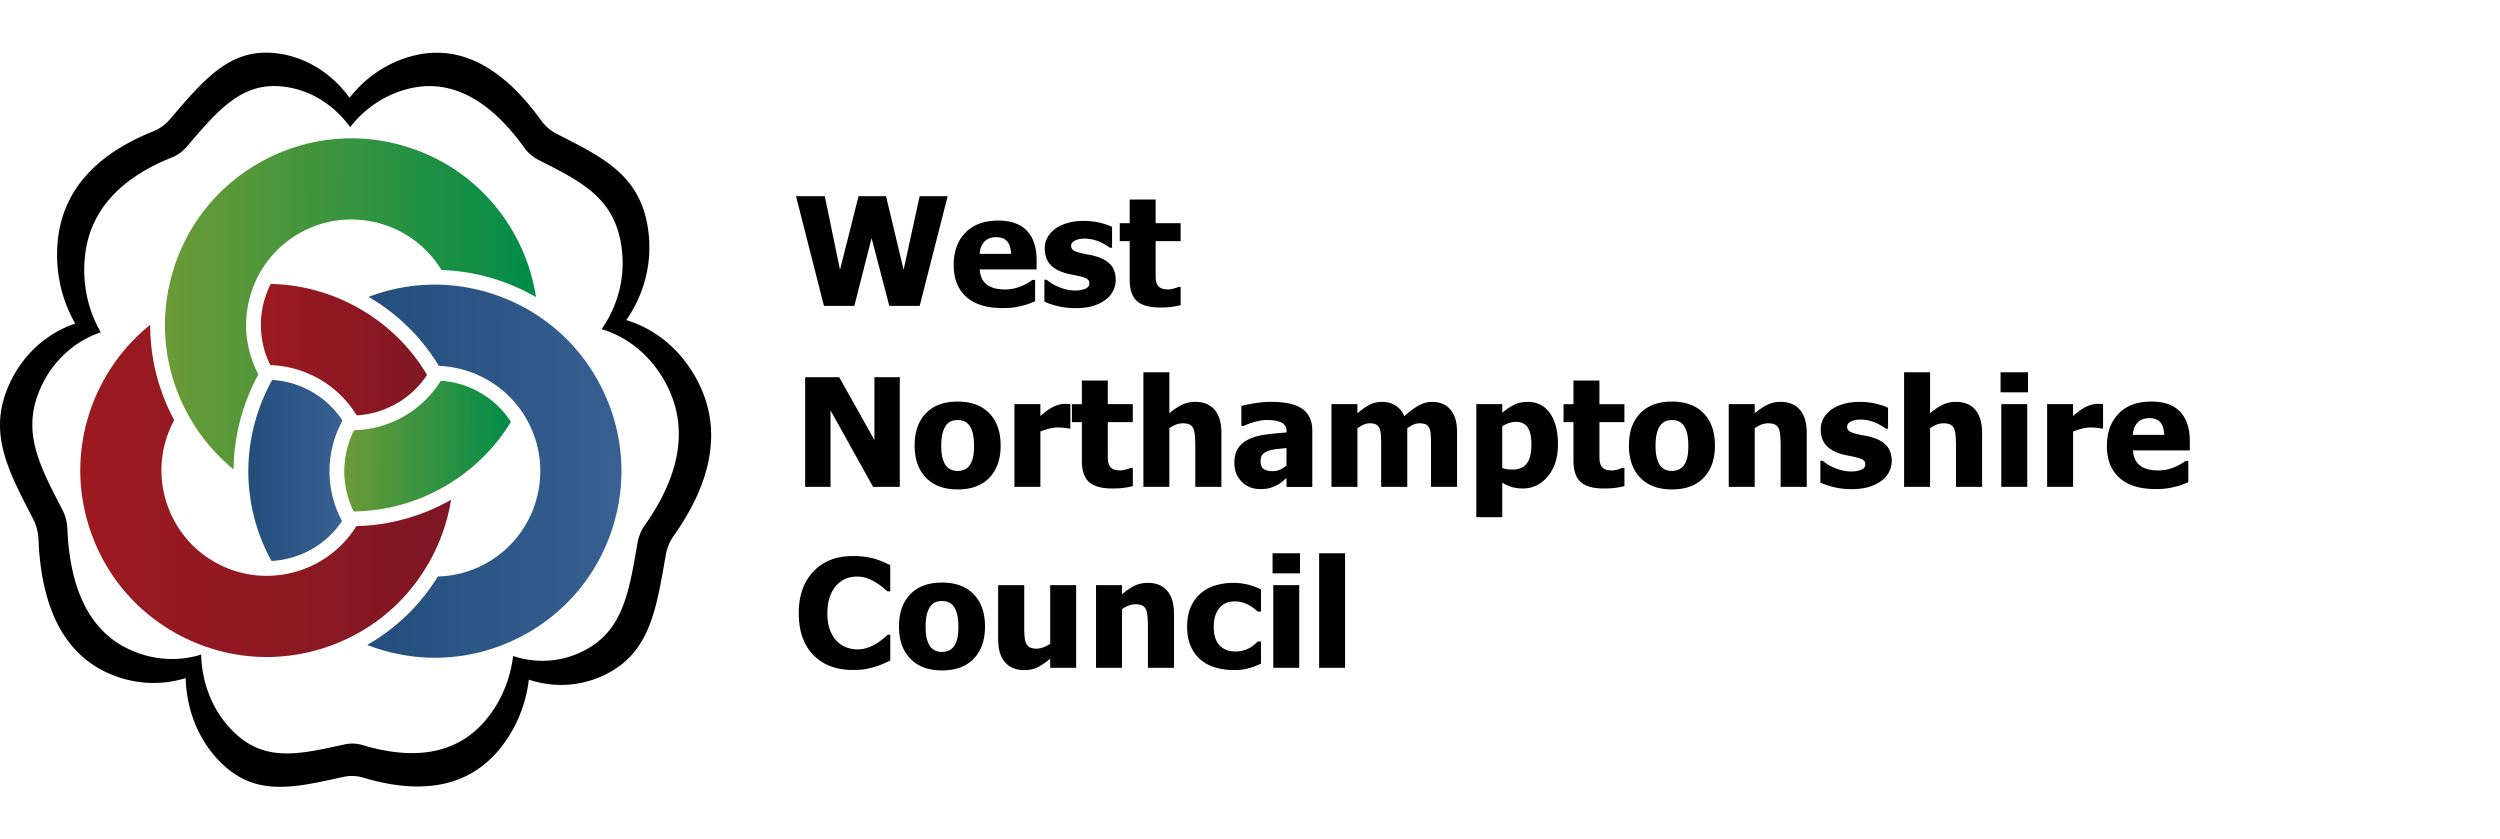
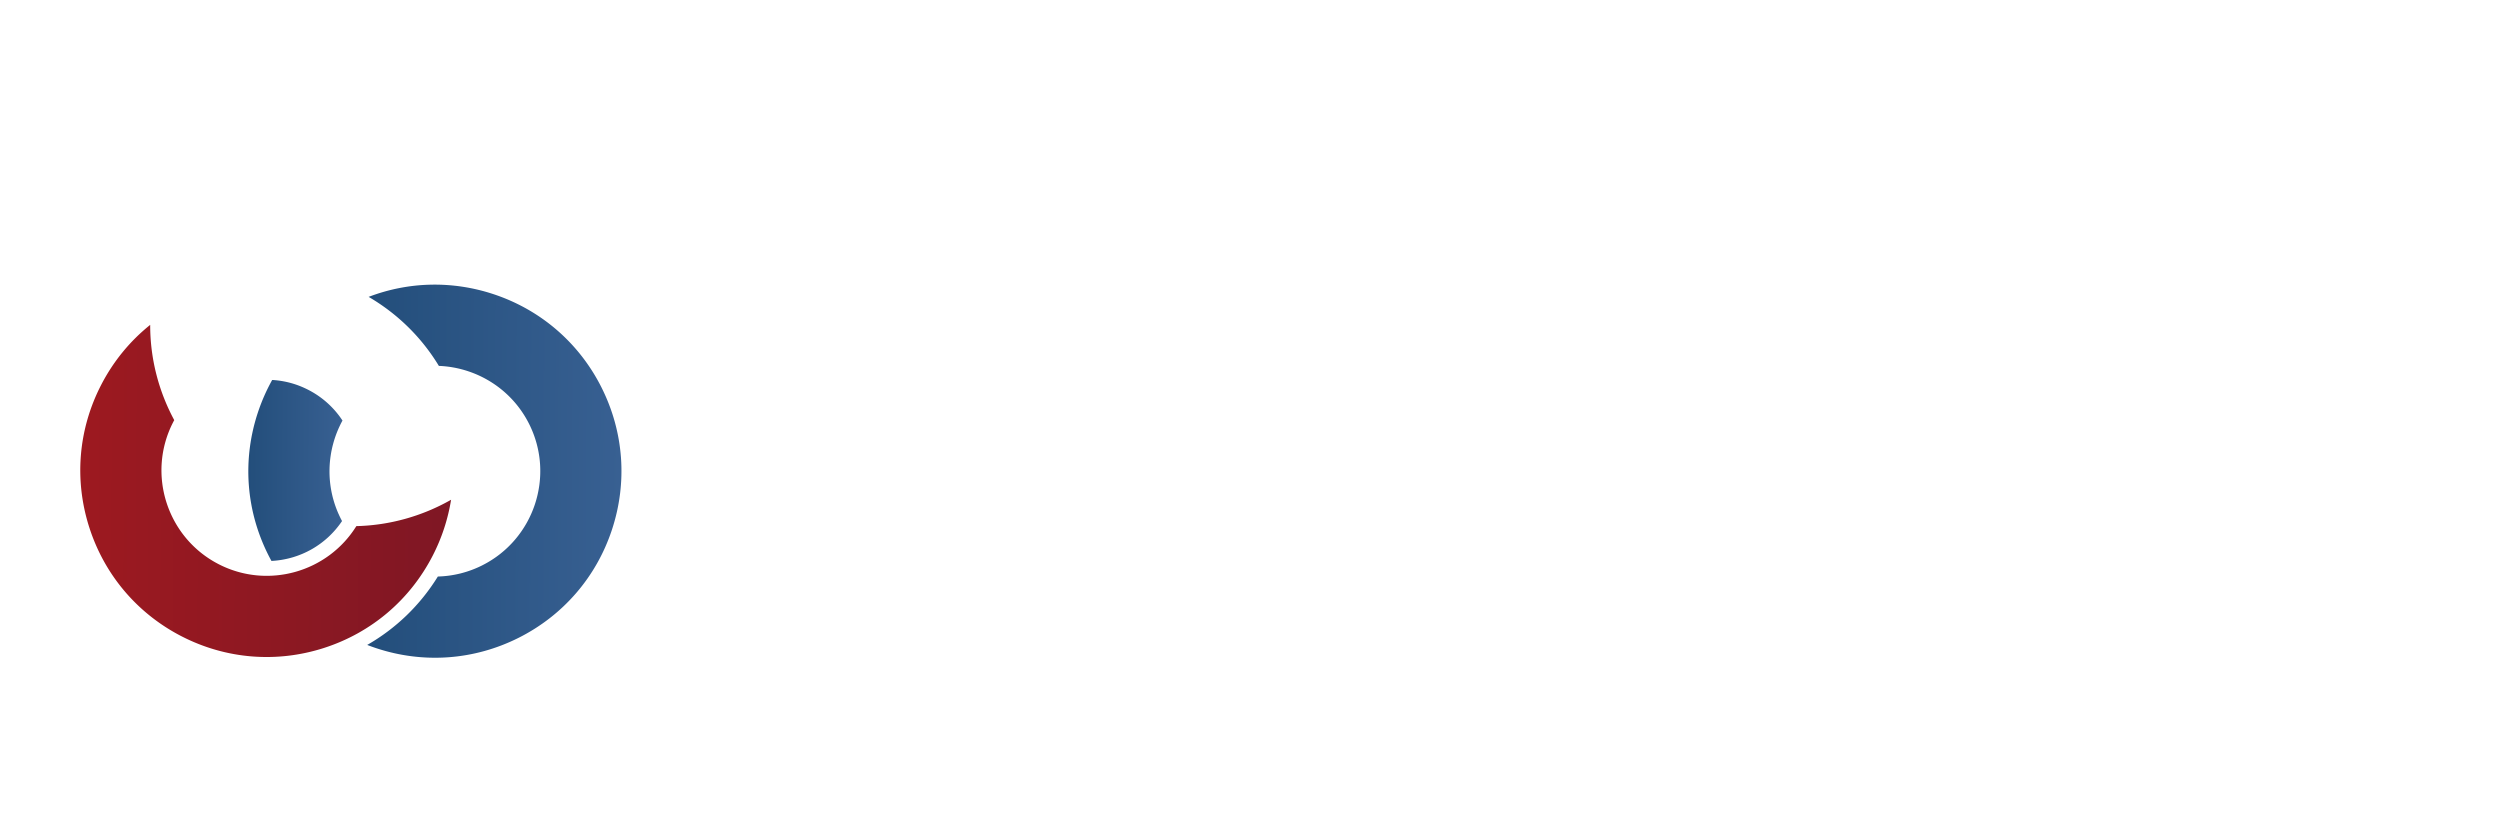
<svg xmlns="http://www.w3.org/2000/svg" width="974" height="327" fill="none" viewBox="0 0 974 327">
  <path fill="url(#paint0_linear_m3rha0knz3teu4n1vk)" d="M104.506 216.165c.4.799.823 1.591 1.254 2.376 11.203-.577 21.323-6.329 27.497-15.541-.177-.33-.353-.669-.523-1.007-6.274-12.495-5.544-26.713.7-38.147a35.024 35.024 0 00-13.356-11.98c-4.422-2.269-9.136-3.553-14.034-3.83a73.7 73.7 0 00-5.575 12.673c-6.097 18.423-4.667 38.116 4.037 55.456z" />
  <path fill="url(#paint1_linear_m3rha0knz3teu4n1vk)" d="M234.358 150.981c-8.705-17.339-23.645-30.257-42.062-36.363-16.055-5.321-33.087-4.913-48.674 1.046 11.335 6.628 20.67 15.84 27.359 26.89 14.464.569 28.213 8.773 35.156 22.599 10.158 20.239 1.961 44.96-18.277 55.118a40.82 40.82 0 01-17.271 4.344c-6.882 11.135-16.309 20.231-27.528 26.652 1.153.446 2.322.869 3.514 1.261 18.416 6.106 38.117 4.675 55.456-4.029 17.34-8.705 30.258-23.645 36.364-42.061 6.105-18.424 4.675-38.117-4.037-55.457z" />
-   <path fill="url(#paint2_linear_m3rha0knz3teu4n1vk)" d="M166.383 146.068c-6.897-11.627-16.94-21.1-29.258-27.421-9.981-5.121-20.769-7.812-31.665-8.027-4.876 9.65-5.245 21.369-.154 31.634a40.898 40.898 0 0117.401 4.498 40.798 40.798 0 0116.248 15.072 35.162 35.162 0 0015.471-4.568 34.839 34.839 0 0011.957-11.188z" />
  <path fill="url(#paint3_linear_m3rha0knz3teu4n1vk)" d="M138.832 204.977c-11.15 17.954-34.48 24.66-53.61 14.848-20.147-10.335-28.129-35.133-17.794-55.279.146-.293.3-.577.453-.862-6.228-11.572-9.388-24.275-9.365-37.116-7.897 6.32-14.441 14.294-19.193 23.568-8.858 17.27-10.458 36.947-4.514 55.417s18.732 33.526 35.994 42.377c17.27 8.858 36.948 10.457 55.418 4.514 18.47-5.944 33.518-18.732 42.377-35.995a72.811 72.811 0 007.143-21.745c-11.319 6.443-24.037 9.973-36.909 10.273z" />
-   <path fill="url(#paint4_linear_m3rha0knz3teu4n1vk)" d="M157.278 162.254a40.759 40.759 0 01-19.323 5.359c-4.852 9.605-5.283 21.285-.162 31.635 12.203-.123 24.23-3.345 35.126-9.55 10.896-6.214 19.8-14.926 26.128-25.36-6.044-9.335-16.094-15.248-27.297-15.987a40.85 40.85 0 01-14.472 13.903z" />
-   <path fill="url(#paint5_linear_m3rha0knz3teu4n1vk)" d="M95.017 158.901a79.411 79.411 0 015.675-13.056c-10.38-19.508-3.391-43.938 15.925-54.949 19.316-11.004 43.883-4.567 55.379 14.287a78.728 78.728 0 0122.107 3.968 79.054 79.054 0 0114.71 6.605c-1.315-8.735-4.245-17.247-8.751-25.152-9.604-16.863-25.205-28.966-43.922-34.095-18.716-5.129-38.308-2.66-55.164 6.944-16.862 9.611-28.966 25.206-34.094 43.922-5.13 18.716-2.661 38.308 6.943 55.171a72.678 72.678 0 0017.178 20.346 78.529 78.529 0 014.014-23.991z" />
-   <path fill="#000" d="M369.2 76.448l-10.889 42.722H346.47l-6.905-26.42-6.706 26.42h-11.841l-10.889-42.722h11.212l5.92 28.658 7.221-28.658h10.719l6.843 28.658 6.244-28.658H369.2zM390.546 120.031c-6.121 0-10.819-1.453-14.087-4.36-3.261-2.906-4.898-7.051-4.898-12.426 0-5.26 1.522-9.458 4.567-12.595 3.045-3.137 7.297-4.706 12.772-4.706 4.968 0 8.705 1.33 11.211 3.99 2.507 2.662 3.753 6.468 3.753 11.42v3.614h-22.161c.1 1.492.415 2.737.953 3.745a6.612 6.612 0 002.138 2.399c.869.592 1.876 1.015 3.03 1.276 1.153.261 2.414.385 3.783.385 1.176 0 2.33-.131 3.468-.385s2.176-.6 3.122-1.015c.83-.361 1.591-.754 2.299-1.176.7-.423 1.276-.792 1.722-1.123h1.069v8.289c-.83.323-1.584.631-2.268.907-.685.277-1.623.562-2.815.846-1.099.285-2.23.515-3.391.677-1.168.154-2.591.238-4.267.238zm3.352-21.115c-.061-2.122-.553-3.737-1.491-4.852-.931-1.107-2.361-1.66-4.291-1.66-1.961 0-3.499.584-4.606 1.752-1.107 1.17-1.715 2.753-1.838 4.76h12.226zM418.942 120.062c-2.391 0-4.644-.261-6.774-.777-2.13-.515-3.883-1.122-5.275-1.807v-8.489h.838c.485.362 1.031.761 1.646 1.207.615.439 1.476.9 2.568 1.377.946.438 2.007.815 3.191 1.13 1.184.315 2.468.477 3.86.477 1.423 0 2.684-.223 3.768-.661 1.084-.439 1.63-1.138 1.63-2.092 0-.746-.254-1.307-.753-1.692-.5-.384-1.477-.745-2.915-1.091a48.62 48.62 0 00-2.914-.616 27.756 27.756 0 01-3.122-.761c-2.545-.784-4.452-1.945-5.736-3.483-1.284-1.538-1.923-3.56-1.923-6.067 0-1.438.331-2.784 1-4.06.661-1.269 1.638-2.407 2.93-3.399 1.292-.976 2.883-1.753 4.783-2.322 1.899-.577 4.037-.861 6.428-.861 2.276 0 4.36.223 6.267.676 1.907.446 3.514.992 4.821 1.623v8.15h-.807c-.346-.269-.892-.622-1.646-1.076a22.645 22.645 0 00-2.199-1.161c-.846-.385-1.799-.7-2.845-.946a14.096 14.096 0 00-3.222-.377c-1.461 0-2.699.246-3.714.746-1.015.5-1.515 1.161-1.515 1.977 0 .73.254 1.299.754 1.722.5.423 1.592.83 3.268 1.23.869.208 1.861.416 2.991.615 1.123.2 2.207.477 3.253.815 2.33.746 4.098 1.838 5.298 3.284 1.199 1.445 1.807 3.36 1.807 5.752a9.198 9.198 0 01-1.069 4.321c-.715 1.369-1.723 2.522-3.03 3.46-1.384 1.015-3.022 1.8-4.898 2.353-1.876.546-4.122.823-6.744.823zM451.938 119.801c-4.122 0-7.121-.839-8.997-2.523-1.876-1.684-2.814-4.436-2.814-8.266V93.949h-3.868V86.95h3.868V77.74h10.111v9.212h9.735v6.998h-9.735v11.419c0 1.13.008 2.114.031 2.952.023.838.177 1.6.461 2.269.269.669.746 1.199 1.431 1.591.684.393 1.684.585 2.991.585.538 0 1.245-.116 2.122-.346.877-.231 1.484-.439 1.838-.631h.869v7.09c-1.1.284-2.261.515-3.499.677-1.246.161-2.753.246-4.544.246zM350.561 189.675h-10.404l-16.586-29.782v29.782h-9.881v-42.723h13.257l13.725 24.475v-24.475h9.881v42.723h.008zM389.854 173.581c0 5.298-1.461 9.473-4.375 12.526-2.922 3.052-7.044 4.575-12.38 4.575-5.298 0-9.412-1.523-12.35-4.575-2.937-3.053-4.406-7.228-4.406-12.526 0-5.352 1.469-9.551 4.406-12.58 2.938-3.03 7.052-4.545 12.35-4.545 5.313 0 9.434 1.523 12.364 4.575 2.93 3.053 4.391 7.236 4.391 12.55zm-10.373.061c0-1.915-.162-3.506-.477-4.775-.315-1.269-.754-2.292-1.315-3.053-.6-.799-1.269-1.361-2.022-1.676-.754-.315-1.607-.477-2.568-.477-.908 0-1.723.139-2.453.415-.731.277-1.408.808-2.023 1.592-.576.746-1.038 1.769-1.384 3.068-.346 1.3-.523 2.938-.523 4.906 0 1.969.162 3.56.492 4.775.331 1.215.754 2.184 1.269 2.914a4.787 4.787 0 002.023 1.638c.807.346 1.707.516 2.683.516.808 0 1.63-.17 2.468-.516.839-.346 1.508-.861 2.007-1.545.6-.823 1.054-1.815 1.361-2.968.308-1.169.462-2.769.462-4.814zM417.005 166.952h-.838c-.384-.13-.946-.23-1.676-.3-.731-.069-1.538-.1-2.43-.1-1.061 0-2.168.154-3.337.462a31.59 31.59 0 00-3.391 1.092v21.576h-10.112v-32.219h10.112v4.622a31.29 31.29 0 011.922-1.592c.815-.638 1.561-1.153 2.238-1.538.73-.438 1.584-.815 2.56-1.13.969-.315 1.892-.477 2.761-.477.33 0 .692.008 1.099.031.408.015.769.046 1.1.084v9.489h-.008zM433.299 190.313c-4.122 0-7.121-.838-8.997-2.522-1.876-1.684-2.814-4.437-2.814-8.267v-15.063h-3.868v-6.998h3.868v-9.212H431.6v9.212h9.734v6.998H431.6v11.419c0 1.13.007 2.114.03 2.952.023.838.177 1.6.462 2.269.269.669.746 1.199 1.43 1.591.684.393 1.684.585 2.991.585.538 0 1.246-.116 2.122-.346.877-.231 1.484-.438 1.838-.631h.869v7.09c-1.1.284-2.261.515-3.499.677-1.238.161-2.753.246-4.544.246zM475.853 189.675h-10.166v-15.979c0-1.3-.054-2.599-.161-3.891-.108-1.292-.3-2.245-.592-2.853-.347-.73-.846-1.245-1.5-1.561-.654-.315-1.53-.476-2.63-.476a7.31 7.31 0 00-2.514.461c-.846.307-1.753.792-2.715 1.461v22.838h-10.111V145.03h10.111v15.978c1.654-1.399 3.268-2.483 4.837-3.268 1.569-.784 3.307-1.176 5.214-1.176 3.314 0 5.844 1.038 7.597 3.114 1.753 2.076 2.63 5.083 2.63 9.02v20.977zM501.22 186.26c-.692.577-1.315 1.092-1.861 1.546-.546.461-1.284.915-2.207 1.376-.907.439-1.784.777-2.645 1.008-.861.23-2.053.346-3.599.346-2.868 0-5.252-.954-7.151-2.869-1.899-1.914-2.845-4.321-2.845-7.228 0-2.391.485-4.321 1.446-5.797.961-1.477 2.353-2.638 4.16-3.499 1.83-.877 4.014-1.492 6.559-1.838a114.58 114.58 0 018.204-.8v-.169c0-1.776-.661-3.006-1.976-3.683-1.322-.677-3.299-1.015-5.936-1.015-1.192 0-2.591.215-4.191.646-1.599.431-3.16.976-4.683 1.653h-.869v-7.774c1-.284 2.623-.623 4.852-1.015a39.101 39.101 0 016.76-.584c5.582 0 9.65.922 12.203 2.768 2.553 1.845 3.829 4.66 3.829 8.451v21.922h-10.05v-3.445zm0-4.99v-6.713a239.98 239.98 0 00-4.16.446 14.299 14.299 0 00-3.122.73c-.884.308-1.576.769-2.068 1.392-.493.623-.739 1.446-.739 2.484 0 1.515.408 2.545 1.231 3.114.815.562 2.03.846 3.621.846.885 0 1.792-.2 2.715-.6a8.485 8.485 0 002.522-1.699zM557.522 189.674V173.58c0-1.584-.031-2.929-.085-4.013-.061-1.092-.23-1.977-.523-2.669-.292-.692-.738-1.192-1.345-1.507-.608-.315-1.461-.477-2.561-.477-.769 0-1.53.17-2.284.5-.753.339-1.568.808-2.453 1.423v22.837h-10.165V173.58a65.59 65.59 0 00-.1-3.998c-.069-1.1-.246-1.992-.538-2.684-.292-.692-.738-1.192-1.346-1.507-.607-.315-1.445-.477-2.53-.477-.83 0-1.638.193-2.43.577-.792.385-1.561.831-2.314 1.346v22.837h-10.112v-32.218h10.112v3.56c1.653-1.4 3.214-2.484 4.683-3.268 1.461-.784 3.106-1.177 4.936-1.177 1.984 0 3.73.469 5.229 1.408 1.5.938 2.645 2.337 3.437 4.19 1.946-1.799 3.776-3.183 5.506-4.144 1.722-.969 3.476-1.446 5.244-1.446 1.5 0 2.853.238 4.045.715a7.675 7.675 0 013.029 2.153c.908 1.031 1.584 2.261 2.038 3.683.454 1.423.677 3.284.677 5.583v20.969h-10.15v-.008zM606.981 173.127c0 5.144-1.315 9.296-3.945 12.449-2.63 3.153-5.867 4.737-9.719 4.737-1.615 0-3.022-.185-4.222-.546-1.192-.362-2.468-.931-3.814-1.692v13.426h-10.112v-44.038h10.112v3.361c1.484-1.261 2.991-2.284 4.537-3.068 1.538-.785 3.322-1.177 5.344-1.177 3.752 0 6.667 1.484 8.727 4.445 2.061 2.96 3.092 6.989 3.092 12.103zm-10.343.2c0-3.138-.484-5.414-1.461-6.829-.976-1.414-2.491-2.122-4.552-2.122-.907 0-1.807.146-2.699.431a10.61 10.61 0 00-2.645 1.292v16.209c.538.231 1.13.392 1.776.484.646.093 1.415.146 2.299.146 2.469 0 4.299-.799 5.491-2.399 1.199-1.599 1.791-3.998 1.791-7.212zM624.835 190.313c-4.122 0-7.12-.838-8.997-2.522-1.876-1.684-2.814-4.437-2.814-8.267v-15.063h-3.868v-6.998h3.868v-9.212h10.112v9.212h9.734v6.998h-9.734v11.419c0 1.13.007 2.114.03 2.952.023.838.177 1.6.462 2.269.269.669.746 1.199 1.43 1.591.684.393 1.684.585 2.991.585.538 0 1.246-.116 2.122-.346.877-.231 1.485-.438 1.838-.631h.869v7.09a28.973 28.973 0 01-3.499.677c-1.238.161-2.752.246-4.544.246zM668.142 173.581c0 5.298-1.461 9.473-4.375 12.526-2.922 3.052-7.044 4.575-12.38 4.575-5.298 0-9.412-1.523-12.35-4.575-2.937-3.053-4.406-7.228-4.406-12.526 0-5.352 1.469-9.551 4.406-12.58 2.938-3.03 7.052-4.545 12.35-4.545 5.313 0 9.435 1.523 12.364 4.575 2.93 3.053 4.391 7.236 4.391 12.55zm-10.373.061c0-1.915-.162-3.506-.477-4.775-.315-1.269-.753-2.292-1.315-3.053-.6-.799-1.269-1.361-2.022-1.676-.754-.315-1.607-.477-2.568-.477-.908 0-1.723.139-2.453.415-.731.277-1.407.808-2.023 1.592-.576.746-1.038 1.769-1.384 3.068-.346 1.3-.523 2.938-.523 4.906 0 1.969.162 3.56.493 4.775.33 1.215.753 2.184 1.268 2.914a4.793 4.793 0 002.023 1.638c.807.346 1.707.516 2.683.516.808 0 1.63-.17 2.469-.516.838-.346 1.507-.861 2.006-1.545.6-.823 1.054-1.815 1.361-2.968.308-1.169.462-2.769.462-4.814zM703.906 189.674H693.74v-15.978c0-1.3-.054-2.599-.161-3.891-.108-1.292-.3-2.245-.592-2.853-.346-.73-.846-1.246-1.5-1.561-.653-.315-1.53-.477-2.629-.477-.831 0-1.669.154-2.515.462-.846.307-1.753.792-2.714 1.461v22.837h-10.112v-32.218h10.112v3.56c1.653-1.4 3.268-2.484 4.836-3.268 1.569-.784 3.307-1.177 5.214-1.177 3.314 0 5.844 1.038 7.597 3.115 1.753 2.076 2.63 5.082 2.63 9.019v20.969zM721.268 190.566c-2.392 0-4.645-.261-6.775-.776-2.13-.515-3.883-1.123-5.275-1.807v-8.489h.838c.485.361 1.031.761 1.646 1.207.615.438 1.476.9 2.568 1.376.946.439 2.007.815 3.191 1.131 1.185.315 2.469.476 3.86.476 1.423 0 2.684-.223 3.768-.661 1.084-.438 1.63-1.138 1.63-2.091 0-.746-.253-1.308-.753-1.692-.5-.385-1.477-.746-2.914-1.092-.769-.192-1.746-.4-2.915-.615a27.976 27.976 0 01-3.122-.761c-2.545-.785-4.452-1.946-5.736-3.484-1.284-1.538-1.922-3.56-1.922-6.067 0-1.438.33-2.783.999-4.06.662-1.269 1.638-2.407 2.93-3.398 1.292-.977 2.884-1.754 4.783-2.323 1.899-.576 4.037-.861 6.428-.861 2.276 0 4.36.223 6.267.677 1.907.446 3.514.992 4.821 1.622v8.151h-.807c-.346-.269-.892-.623-1.646-1.076a22.66 22.66 0 00-2.199-1.162 15.457 15.457 0 00-2.845-.945 14.09 14.09 0 00-3.222-.377c-1.461 0-2.699.246-3.714.746-1.015.5-1.515 1.161-1.515 1.976 0 .73.254 1.299.754 1.722.5.423 1.592.831 3.268 1.231.869.207 1.861.415 2.991.615 1.123.2 2.207.477 3.253.815 2.33.746 4.098 1.838 5.298 3.283 1.199 1.446 1.807 3.361 1.807 5.752a9.192 9.192 0 01-1.069 4.321c-.715 1.369-1.722 2.523-3.03 3.461-1.384 1.015-3.022 1.799-4.898 2.353-1.876.546-4.121.822-6.743.822zM772.226 189.675H762.06v-15.979c0-1.3-.054-2.599-.161-3.891-.108-1.292-.3-2.245-.592-2.853-.346-.73-.846-1.245-1.5-1.561-.653-.315-1.53-.476-2.63-.476a7.31 7.31 0 00-2.514.461c-.846.307-1.753.792-2.714 1.461v22.838h-10.112V145.03h10.112v15.978c1.653-1.399 3.268-2.483 4.836-3.268 1.569-.784 3.307-1.176 5.214-1.176 3.314 0 5.844 1.038 7.597 3.114 1.753 2.076 2.63 5.083 2.63 9.02v20.977zM790.112 152.865h-10.689v-7.835h10.689v7.835zm-.293 36.81h-10.111v-32.219h10.111v32.219zM819.347 166.952h-.838c-.384-.13-.946-.23-1.676-.3-.731-.069-1.538-.1-2.43-.1-1.061 0-2.169.154-3.337.462a31.59 31.59 0 00-3.391 1.092v21.576h-10.112v-32.219h10.112v4.622a31.29 31.29 0 011.922-1.592c.815-.638 1.561-1.153 2.238-1.538.73-.438 1.584-.815 2.56-1.13.969-.315 1.892-.477 2.761-.477.33 0 .692.008 1.099.031.408.015.769.046 1.1.084v9.489h-.008zM839.831 190.536c-6.12 0-10.819-1.454-14.087-4.36-3.26-2.907-4.898-7.051-4.898-12.426 0-5.26 1.523-9.458 4.568-12.596 3.045-3.137 7.297-4.706 12.772-4.706 4.967 0 8.704 1.331 11.211 3.991 2.507 2.661 3.753 6.467 3.753 11.419v3.614h-22.161c.1 1.492.415 2.737.953 3.745a6.594 6.594 0 002.138 2.399c.869.592 1.876 1.015 3.029 1.276 1.154.262 2.415.385 3.784.385 1.176 0 2.33-.131 3.468-.385a16.747 16.747 0 003.121-1.015 20.013 20.013 0 002.3-1.176c.699-.423 1.276-.792 1.722-1.123h1.069v8.289c-.831.323-1.584.631-2.269.908-.684.277-1.622.561-2.814.846-1.099.284-2.23.515-3.391.676-1.176.162-2.599.239-4.268.239zm3.345-21.116c-.061-2.122-.553-3.737-1.491-4.852-.931-1.107-2.361-1.661-4.291-1.661-1.961 0-3.499.585-4.606 1.754-1.107 1.168-1.715 2.753-1.838 4.759h12.226zM332.252 261.017c-6.451 0-11.572-1.938-15.371-5.813-3.791-3.876-5.69-9.32-5.69-16.34 0-6.775 1.899-12.173 5.705-16.194 3.807-4.029 8.928-6.036 15.387-6.036 1.715 0 3.253.092 4.621.284 1.369.192 2.676.462 3.93.8.984.284 2.053.677 3.206 1.176 1.154.5 2.092.931 2.799 1.292v10.189h-1.099a78.729 78.729 0 00-1.961-1.654 24.862 24.862 0 00-2.684-1.876 18.257 18.257 0 00-3.306-1.561 11.14 11.14 0 00-3.768-.646c-1.561 0-2.991.246-4.291.731-1.299.484-2.537 1.33-3.714 2.537-1.076 1.092-1.961 2.561-2.645 4.422-.684 1.853-1.023 4.044-1.023 6.567 0 2.66.354 4.89 1.069 6.697.715 1.807 1.646 3.268 2.799 4.375 1.115 1.069 2.361 1.846 3.745 2.323a12.51 12.51 0 004.114.715c1.422 0 2.783-.231 4.075-.7 1.292-.469 2.376-.992 3.268-1.561a21.955 21.955 0 002.545-1.807 77.258 77.258 0 001.907-1.638h.985v10.043c-.792.361-1.708.776-2.746 1.245a24.695 24.695 0 01-3.206 1.192c-1.346.4-2.607.708-3.783.915-1.177.208-2.807.323-4.868.323zM383.756 244.092c0 5.299-1.461 9.474-4.375 12.527-2.922 3.052-7.044 4.575-12.38 4.575-5.298 0-9.412-1.523-12.349-4.575-2.938-3.053-4.406-7.228-4.406-12.527 0-5.351 1.468-9.55 4.406-12.579 2.937-3.03 7.051-4.545 12.349-4.545 5.313 0 9.435 1.523 12.364 4.575 2.93 3.045 4.391 7.228 4.391 12.549zm-10.373.054c0-1.914-.161-3.506-.477-4.775-.315-1.269-.753-2.291-1.315-3.053-.599-.799-1.268-1.361-2.022-1.676-.753-.315-1.607-.477-2.568-.477-.907 0-1.723.139-2.453.416-.731.276-1.407.807-2.022 1.591-.577.746-1.038 1.769-1.384 3.068-.346 1.3-.523 2.938-.523 4.906 0 1.969.161 3.561.492 4.775.33 1.215.753 2.184 1.269 2.915a4.784 4.784 0 002.022 1.638c.807.346 1.707.515 2.683.515.808 0 1.631-.169 2.469-.515.838-.346 1.507-.862 2.007-1.546.599-.823 1.053-1.815 1.361-2.968.307-1.161.461-2.761.461-4.814zM419.266 260.187h-10.112v-3.561c-1.753 1.454-3.36 2.561-4.821 3.315-1.461.753-3.207 1.13-5.229 1.13-3.214 0-5.729-1.007-7.528-3.03-1.799-2.014-2.699-5.052-2.699-9.112V227.96h10.165v15.979c0 1.661.047 3.022.131 4.075.085 1.054.292 1.938.623 2.668a3.2 3.2 0 001.43 1.523c.646.346 1.546.515 2.699.515.715 0 1.553-.169 2.53-.515a10.865 10.865 0 002.699-1.407V227.96h10.112v32.227zM457.397 260.186h-10.165v-15.978c0-1.3-.054-2.599-.161-3.891-.108-1.292-.3-2.245-.593-2.853-.346-.73-.845-1.245-1.499-1.561-.654-.315-1.53-.476-2.63-.476a7.31 7.31 0 00-2.514.461c-.846.307-1.753.792-2.715 1.461v22.837h-10.111v-32.218h10.111v3.56c1.654-1.399 3.268-2.484 4.837-3.268 1.569-.784 3.307-1.177 5.214-1.177 3.314 0 5.843 1.039 7.597 3.115 1.753 2.076 2.629 5.082 2.629 9.019v20.969zM480.796 261.048c-2.676 0-5.129-.339-7.351-1.008-2.222-.669-4.152-1.699-5.79-3.098-1.615-1.4-2.876-3.153-3.783-5.268-.908-2.114-1.361-4.606-1.361-7.474 0-3.076.492-5.698 1.476-7.858.984-2.161 2.315-3.937 3.983-5.337 1.615-1.338 3.522-2.33 5.706-2.968a24.228 24.228 0 016.828-.961c1.792 0 3.583.207 5.375.615 1.792.415 3.591 1.069 5.406 1.968v8.605h-1.3c-.407-.385-.9-.8-1.492-1.261a14.268 14.268 0 00-1.922-1.261c-.731-.4-1.561-.738-2.484-1.015-.922-.277-1.953-.415-3.091-.415-2.584 0-4.583.892-5.998 2.683-1.414 1.792-2.122 4.191-2.122 7.213 0 3.229.754 5.644 2.268 7.228 1.515 1.584 3.522 2.384 6.021 2.384 1.269 0 2.392-.146 3.353-.431.961-.284 1.792-.63 2.484-1.03a10.71 10.71 0 001.73-1.246c.484-.431.892-.815 1.245-1.161h1.3v8.604c-.577.246-1.246.539-2.007.862-.761.323-1.538.592-2.322.799-.985.269-1.9.477-2.761.615-.853.147-1.984.216-3.391.216zM506.479 223.377h-10.688v-7.835h10.688v7.835zm-.292 36.81h-10.111v-32.219h10.111v32.219zM524.042 260.187H513.93v-44.645h10.112v44.645zM262.509 208.698a18.736 18.736 0 00-3.138 7.605c-3.629 20.885-6.105 37.109-22.168 45.798-9.996 5.406-21.069 6.037-31.166 2.692-1.138 9.581-4.875 19.008-11.288 26.913-13.994 17.247-34.594 16.863-53.218 11.265a15.211 15.211 0 00-7.659-.3c-19.154 4.198-33.903 7.805-47.351-5.106-9.097-8.735-13.849-20.877-14.18-33.38-9.834 3.053-20.807 2.522-31.103-2.353-19.393-9.181-25.399-30.619-26.237-51.619a19.31 19.31 0 00-2.091-8.02c-9.566-18.532-17.263-32.688-10.104-50.581 5.09-12.718 14.948-21.646 26.513-25.56-5.298-9.112-7.936-20.308-6.828-32.065 2.16-22.883 19.116-35.61 37.263-42.845 2.43-.97 4.621-2.546 6.39-4.606 13.325-15.54 23.399-27.805 41.238-25.814 11.742 1.315 21.869 7.851 28.812 17.378 6.321-8.112 15.195-14.156 25.668-16.586 20.677-4.806 37.032 8.828 48.943 25.383 1.599 2.215 3.652 4.006 5.998 5.198 17.693 9.02 31.519 15.664 35.271 34.749 2.691 13.695-.646 27.328-8.112 37.87 12.034 3.545 22.837 12.688 28.974 26.106 9.427 20.592 1.353 41.215-10.427 57.878zm-1.8-56.725c-5.582-12.203-15.394-20.507-26.336-23.729 6.782-9.589 9.819-21.977 7.374-34.426-3.406-17.347-15.978-23.383-32.057-31.58-2.13-1.085-3.999-2.707-5.452-4.73-10.827-15.048-25.69-27.443-44.491-23.068-9.519 2.215-17.586 7.705-23.33 15.08-6.313-8.667-15.525-14.603-26.19-15.795-16.217-1.815-25.375 9.343-37.493 23.46-1.608 1.87-3.6 3.307-5.814 4.184-16.494 6.574-31.91 18.147-33.872 38.947-1.007 10.688 1.392 20.869 6.206 29.15-10.512 3.56-19.478 11.673-24.099 23.238-6.505 16.263.484 29.135 9.181 45.975 1.154 2.23 1.8 4.737 1.907 7.289.761 19.093 6.22 38.578 23.845 46.921 9.358 4.43 19.331 4.914 28.274 2.138.3 11.365 4.622 22.407 12.888 30.343 12.226 11.741 25.629 8.458 43.045 4.644a13.89 13.89 0 016.967.269c16.932 5.091 35.656 5.437 48.382-10.242 5.828-7.182 9.227-15.756 10.257-24.46 9.182 3.037 19.247 2.468 28.328-2.453 14.602-7.905 16.855-22.653 20.154-41.631a17.032 17.032 0 012.853-6.913c10.696-15.14 18.039-33.887 9.473-52.611z" />
  <defs>
    <linearGradient id="paint0_linear_m3rha0knz3teu4n1vk" x1="96.75" x2="133.352" y1="183.253" y2="183.413" gradientUnits="userSpaceOnUse">
      <stop offset="0.001" stop-color="#234E7B" />
      <stop offset="1" stop-color="#386092" />
    </linearGradient>
    <linearGradient id="paint1_linear_m3rha0knz3teu4n1vk" x1="143.325" x2="242.122" y1="183.462" y2="183.891" gradientUnits="userSpaceOnUse">
      <stop offset="0.001" stop-color="#234E7B" />
      <stop offset="1" stop-color="#386092" />
    </linearGradient>
    <linearGradient id="paint2_linear_m3rha0knz3teu4n1vk" x1="101.602" x2="166.426" y1="136.133" y2="136.415" gradientUnits="userSpaceOnUse">
      <stop offset="0.001" stop-color="#9D1920" />
      <stop offset="1" stop-color="#7F1724" />
    </linearGradient>
    <linearGradient id="paint3_linear_m3rha0knz3teu4n1vk" x1="31.244" x2="175.761" y1="191.054" y2="191.683" gradientUnits="userSpaceOnUse">
      <stop offset="0.001" stop-color="#9D1920" />
      <stop offset="1" stop-color="#7F1724" />
    </linearGradient>
    <linearGradient id="paint4_linear_m3rha0knz3teu4n1vk" x1="134.171" x2="199.004" y1="173.709" y2="173.99" gradientUnits="userSpaceOnUse">
      <stop offset="0" stop-color="#6C9A36" />
      <stop offset="1" stop-color="#008C49" />
    </linearGradient>
    <linearGradient id="paint5_linear_m3rha0knz3teu4n1vk" x1="64.302" x2="208.804" y1="118.177" y2="118.806" gradientUnits="userSpaceOnUse">
      <stop offset="0" stop-color="#6C9A36" />
      <stop offset="1" stop-color="#008C49" />
    </linearGradient>
  </defs>
</svg>